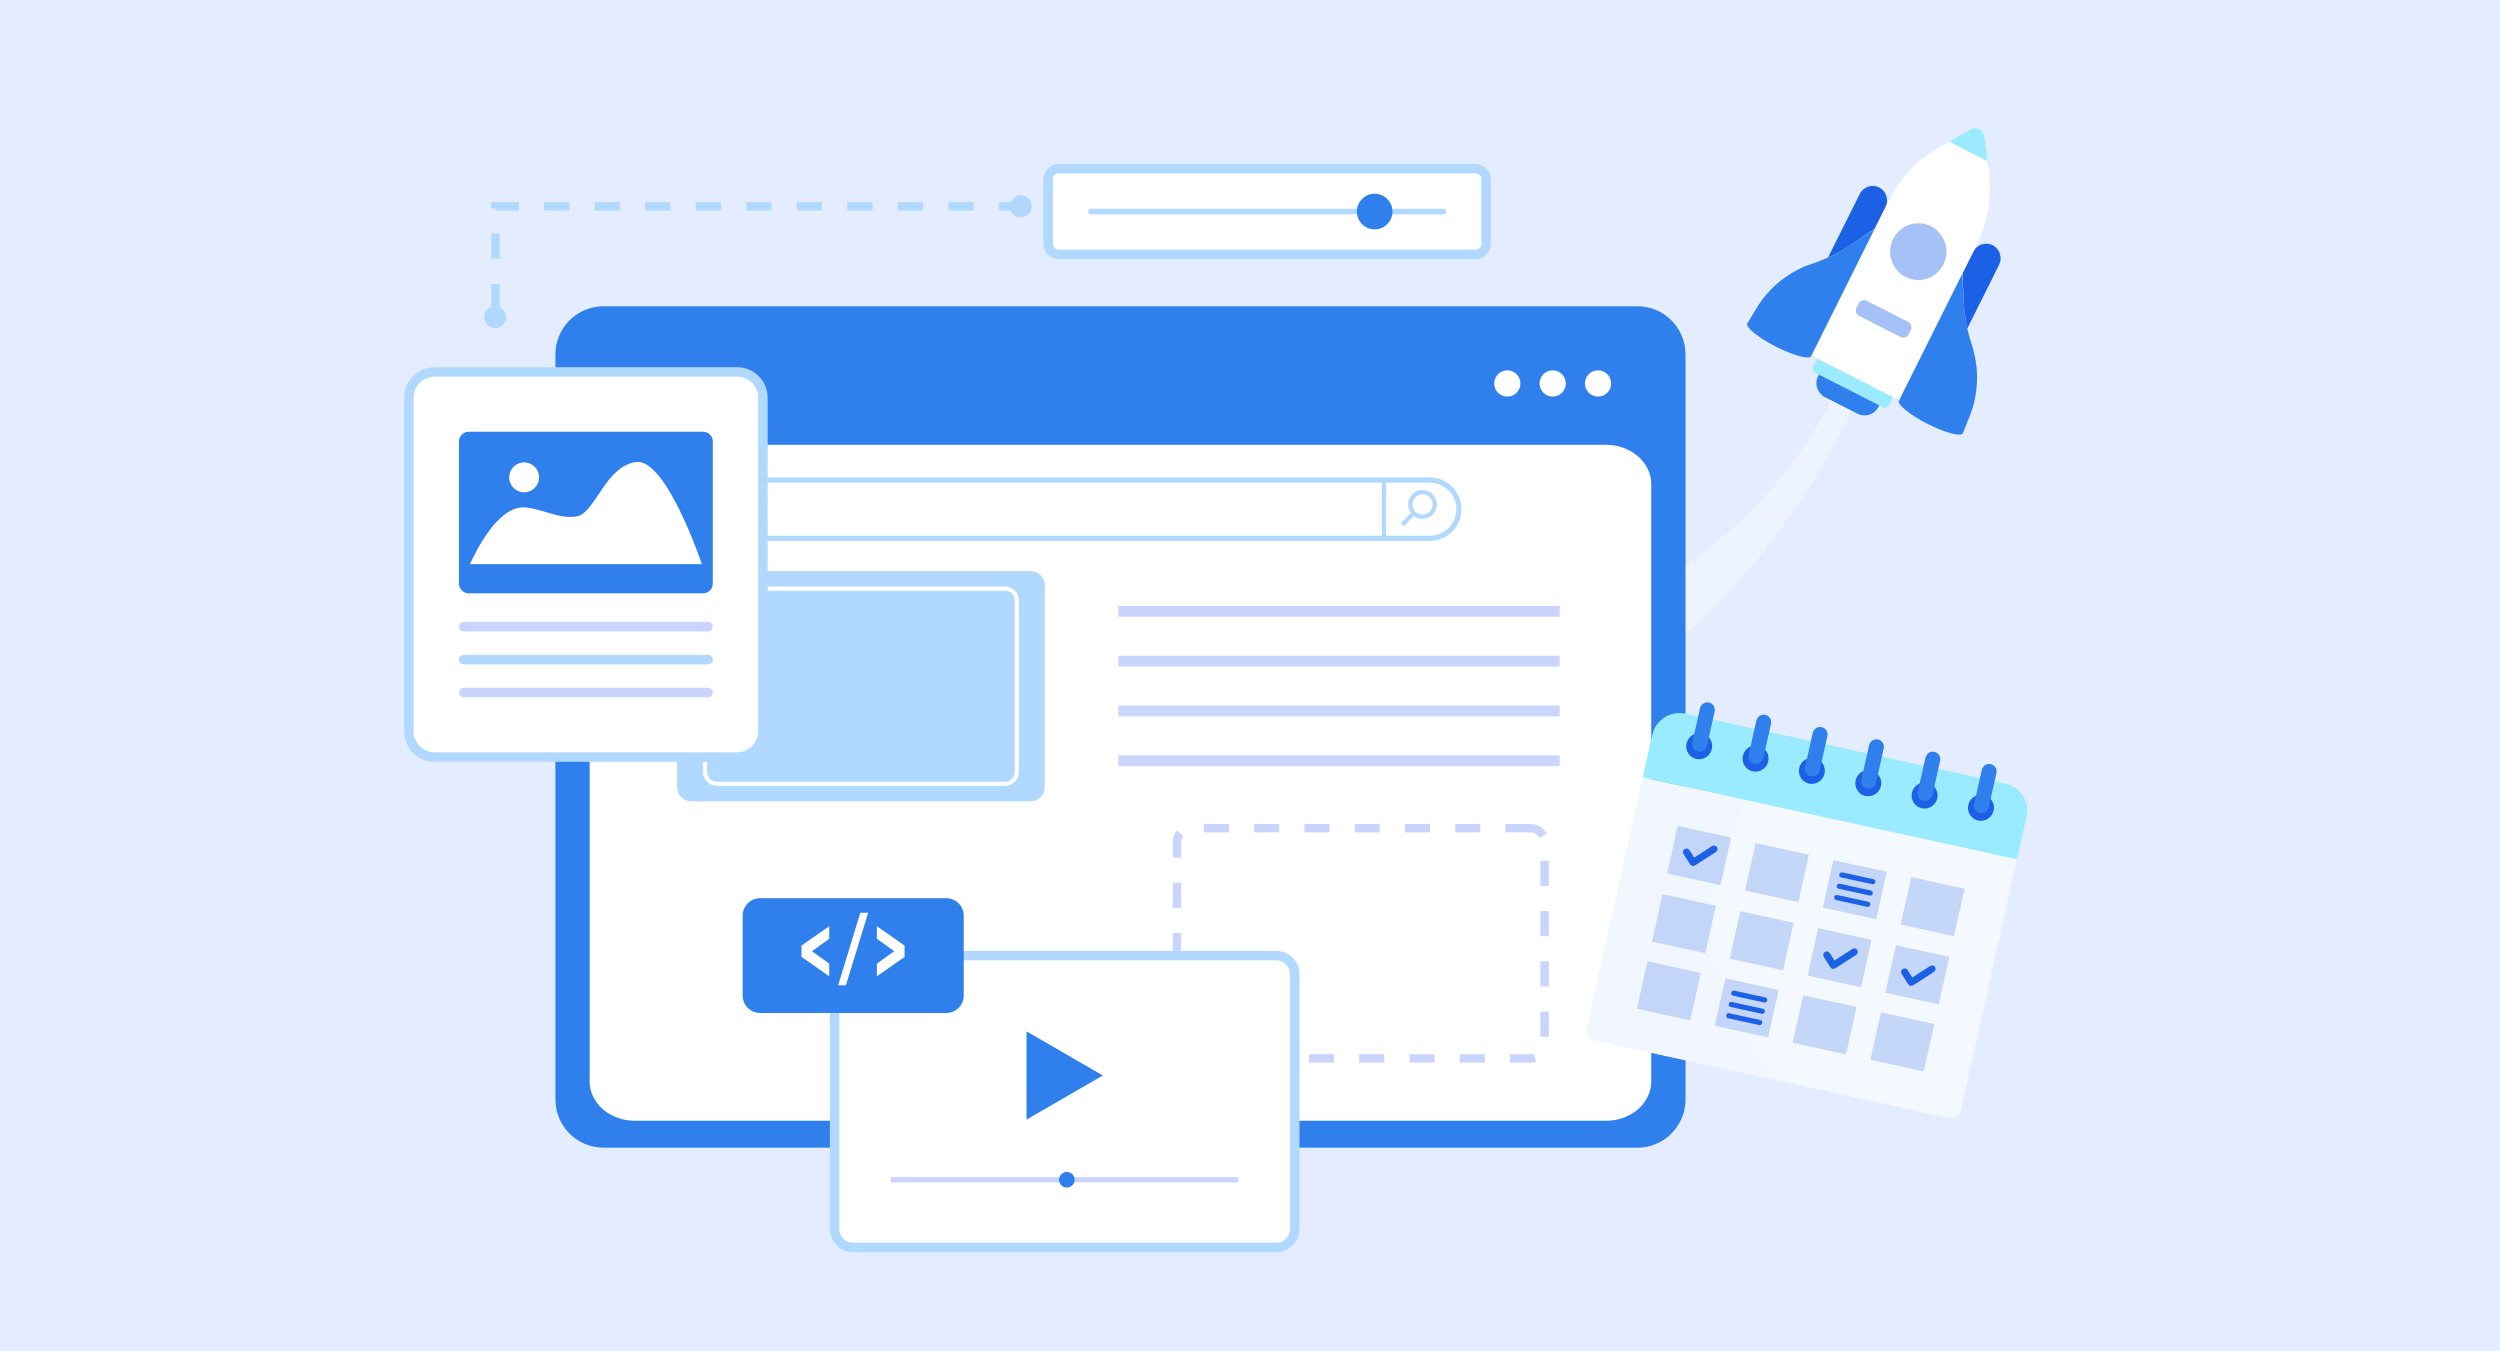
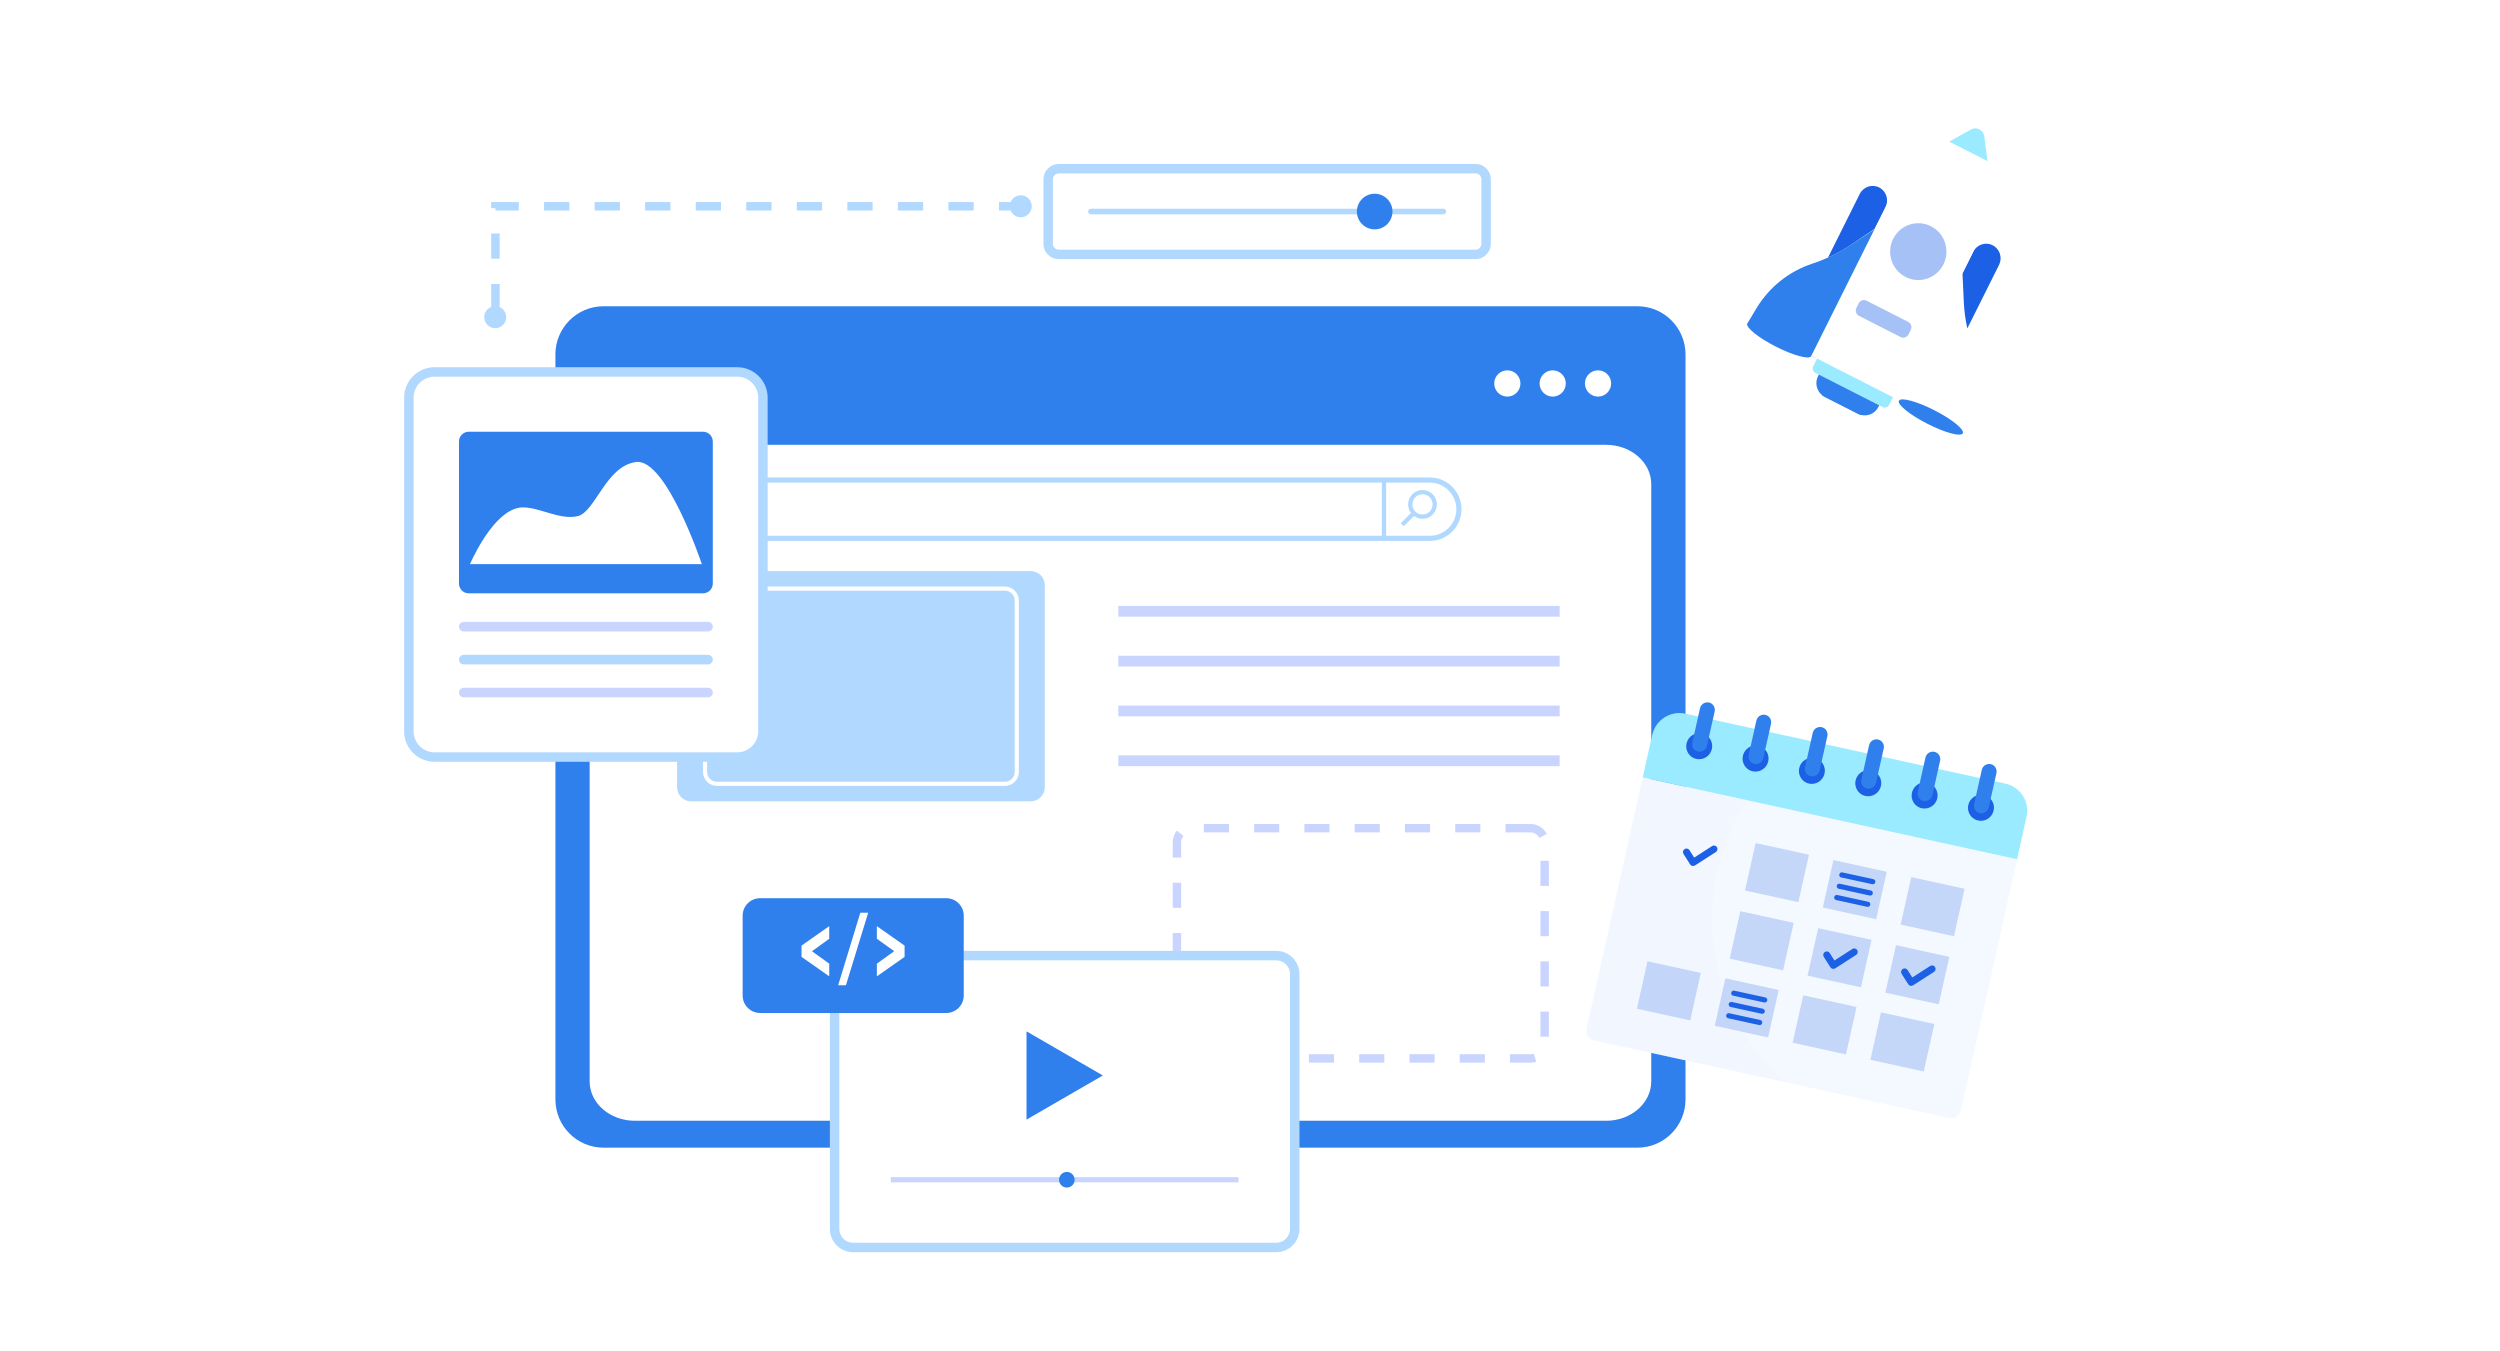
<svg xmlns="http://www.w3.org/2000/svg" width="370" height="200" viewBox="0 0 370 200" fill="none">
  <g clip-path="url(#clip0_8125_271)">
-     <rect width="383" height="220" fill="#E3EDFF" />
    <g filter="url(#filter0_d_8125_271)">
      <g opacity="0.74">
        <path d="M247.852 91.607C258.669 81.819 267.939 68.683 273.951 54.602C272.944 54.154 271.931 53.71 270.924 53.261C265.173 66.957 254.156 78.138 242.794 84.627" fill="white" fill-opacity="0.51" />
      </g>
-       <path d="M278.517 56.971L288.331 37.304L288.642 42.663C288.704 44 288.881 45.316 289.162 46.614C289.334 47.425 289.559 48.225 289.817 49.016C290.977 52.519 290.853 56.315 289.468 59.725L288.513 62.07L288.494 62.123L278.512 56.971H278.517Z" fill="#2F80ED" />
      <path d="M290.041 35.258L288.446 38.457L288.642 42.658C288.704 43.995 288.881 45.312 289.162 46.609L293.862 37.198C294.392 36.136 293.967 34.834 292.916 34.299C292.386 34.028 291.799 34.004 291.283 34.178C290.762 34.352 290.308 34.723 290.041 35.254V35.258Z" fill="#1C60E5" />
      <path d="M279.038 57.309C278.761 57.863 280.652 59.392 283.264 60.724C285.877 62.055 288.221 62.682 288.498 62.128C288.775 61.573 286.884 60.044 284.272 58.712C281.66 57.381 279.315 56.754 279.038 57.313V57.309Z" fill="#2F80ED" />
      <path d="M256.606 45.881L256.634 45.833L257.933 43.662C259.825 40.507 262.771 38.148 266.253 37.01C267.036 36.754 267.81 36.455 268.555 36.112C269.758 35.572 270.909 34.93 272.012 34.188L276.459 31.25L266.644 50.917L256.61 45.876L256.606 45.881Z" fill="#2F80ED" />
      <path d="M277.065 28.65L275.47 31.848L272.008 34.188C270.909 34.93 269.753 35.572 268.55 36.112L273.245 26.701C273.775 25.64 275.064 25.21 276.115 25.746C276.645 26.016 277.013 26.479 277.18 27C277.352 27.526 277.323 28.114 277.06 28.65H277.065Z" fill="#1C60E5" />
      <path d="M266.062 50.7C265.785 51.255 263.44 50.627 260.827 49.301C258.215 47.97 256.324 46.44 256.601 45.886C256.878 45.331 259.223 45.958 261.835 47.285C264.448 48.616 266.339 50.145 266.062 50.7Z" fill="#2F80ED" />
      <path d="M286.469 18.978L292.147 21.872L291.67 18.182C291.55 17.236 290.514 16.706 289.683 17.169L286.464 18.978H286.469Z" fill="#9AEBFF" />
      <path d="M277.548 27.675L266.086 50.642L279.066 57.251L290.528 34.284C292.157 31.018 292.801 27.333 292.381 23.7L292.147 21.872L286.469 18.978L284.874 19.875C281.726 21.689 279.181 24.41 277.552 27.675H277.548Z" fill="white" />
      <path d="M276.632 58.253L266.674 53.183C266.32 53.003 266.174 52.567 266.355 52.205L266.922 51.068L278.164 56.791L277.596 57.928C277.418 58.286 276.986 58.433 276.628 58.251L276.632 58.253Z" fill="#9AEBFF" />
      <path d="M267.189 53.44L267.065 53.686C266.578 54.66 266.85 55.818 267.657 56.474C267.776 56.575 267.915 56.662 268.058 56.735L272.977 59.238C273.12 59.311 273.273 59.373 273.426 59.407C274.429 59.672 275.513 59.205 276 58.23L276.124 57.984L267.189 53.435V53.44Z" fill="#2F80ED" />
      <path opacity="0.39" d="M278.192 33.348C277.156 35.422 277.982 37.95 280.036 38.997C282.089 40.044 284.592 39.209 285.628 37.135C286.665 35.061 285.838 32.533 283.785 31.486C281.731 30.439 279.229 31.274 278.192 33.348Z" fill="#1C60E5" />
      <path d="M267.657 56.474C267.776 56.575 267.915 56.662 268.058 56.735L272.977 59.238C273.12 59.311 273.273 59.373 273.426 59.407C273.593 58.886 272.523 57.864 270.976 57.072C269.429 56.286 267.972 56.026 267.662 56.469L267.657 56.474Z" fill="#2F80ED" />
      <path opacity="0.39" d="M273.135 44.748L279.293 47.883C279.722 48.102 280.245 47.928 280.461 47.495L280.798 46.818C281.014 46.385 280.842 45.857 280.413 45.639L274.255 42.504C273.826 42.286 273.304 42.46 273.088 42.893L272.75 43.569C272.534 44.002 272.706 44.53 273.135 44.748Z" fill="#1C60E5" />
      <path d="M80.201 50.463V160.718C80.201 164.659 83.392 167.855 87.325 167.855H240.344C244.272 167.855 247.457 164.659 247.457 160.718V50.463C247.457 46.523 244.266 43.326 240.344 43.326H87.32C83.387 43.326 80.196 46.523 80.196 50.463H80.201Z" fill="#2F80ED" />
      <path d="M85.268 69.659V158.047C85.268 161.265 88.263 163.873 91.957 163.873H235.701C239.39 163.873 242.385 161.265 242.385 158.047V69.659C242.385 66.442 239.39 63.834 235.701 63.834H91.963C88.268 63.834 85.274 66.442 85.274 69.659H85.268Z" fill="white" />
      <path d="M234.509 56.697C235.58 56.697 236.449 55.827 236.449 54.754C236.449 53.68 235.58 52.81 234.509 52.81C233.437 52.81 232.569 53.68 232.569 54.754C232.569 55.827 233.437 56.697 234.509 56.697Z" fill="white" />
      <path d="M221.084 56.697C222.155 56.697 223.023 55.827 223.023 54.754C223.023 53.68 222.155 52.81 221.084 52.81C220.012 52.81 219.144 53.68 219.144 54.754C219.144 55.827 220.012 56.697 221.084 56.697Z" fill="white" />
      <path d="M227.799 56.697C228.87 56.697 229.739 55.827 229.739 54.754C229.739 53.68 228.87 52.81 227.799 52.81C226.728 52.81 225.859 53.68 225.859 54.754C225.859 55.827 226.728 56.697 227.799 56.697Z" fill="white" />
      <path d="M150.55 82.521H100.284C99.136 82.521 98.206 83.453 98.206 84.602V114.515C98.206 115.664 99.136 116.596 100.284 116.596H150.55C151.697 116.596 152.627 115.664 152.627 114.515V84.602C152.627 83.453 151.697 82.521 150.55 82.521Z" fill="#B1D8FF" />
      <path d="M224.529 120.573H174.263C173.115 120.573 172.185 121.505 172.185 122.655V152.567C172.185 153.717 173.115 154.649 174.263 154.649H224.529C225.676 154.649 226.606 153.717 226.606 152.567V122.655C226.606 121.505 225.676 120.573 224.529 120.573Z" stroke="#CAD5FF" stroke-width="1.25" stroke-miterlimit="10" stroke-dasharray="3.72 3.72" />
      <path d="M146.723 85.112H104.11C103.136 85.112 102.345 85.904 102.345 86.88V112.236C102.345 113.213 103.136 114.005 104.11 114.005H146.723C147.698 114.005 148.488 113.213 148.488 112.236V86.88C148.488 85.904 147.698 85.112 146.723 85.112Z" stroke="white" stroke-width="0.61" stroke-miterlimit="10" />
      <path d="M228.832 87.677H163.509V89.275H228.832V87.677Z" fill="#CAD5FF" />
      <path d="M228.832 95.048H163.509V96.646H228.832V95.048Z" fill="#CAD5FF" />
      <path d="M228.832 102.423H163.509V104.022H228.832V102.423Z" fill="#CAD5FF" />
      <path d="M228.832 109.794H163.509V111.392H228.832V109.794Z" fill="#CAD5FF" />
      <path d="M209.614 69.049H102.441C100.064 69.049 98.137 70.979 98.137 73.361C98.137 75.742 100.064 77.673 102.441 77.673H209.614C211.991 77.673 213.918 75.742 213.918 73.361C213.918 70.979 211.991 69.049 209.614 69.049Z" stroke="#B1D8FF" stroke-width="0.76" stroke-miterlimit="10" />
      <path d="M208.528 74.471C209.529 74.471 210.34 73.657 210.34 72.654C210.34 71.651 209.529 70.838 208.528 70.838C207.527 70.838 206.715 71.651 206.715 72.654C206.715 73.657 207.527 74.471 208.528 74.471Z" stroke="#B1D8FF" stroke-width="0.63" stroke-miterlimit="10" />
      <path d="M207.155 74.035L205.528 75.665" stroke="#B1D8FF" stroke-width="0.63" stroke-miterlimit="10" />
      <path d="M202.83 69.065V77.619" stroke="#B1D8FF" stroke-width="0.63" stroke-miterlimit="10" />
      <path d="M186.871 139.43H124.272C122.753 139.43 121.521 140.664 121.521 142.186V179.872C121.521 181.394 122.753 182.628 124.272 182.628H186.871C188.391 182.628 189.622 181.394 189.622 179.872V142.186C189.622 140.664 188.391 139.43 186.871 139.43Z" fill="white" stroke="#B1D8FF" stroke-width="1.4" stroke-miterlimit="10" />
      <path d="M161.219 157.171L149.924 150.64V163.703L161.219 157.171Z" fill="#2F80ED" />
      <path d="M181.301 172.215H129.842V172.985H181.301V172.215Z" fill="#CAD5FF" />
      <path d="M155.892 173.76C156.53 173.76 157.048 173.242 157.048 172.603C157.048 171.963 156.53 171.445 155.892 171.445C155.254 171.445 154.737 171.963 154.737 172.603C154.737 173.242 155.254 173.76 155.892 173.76Z" fill="#2F80ED" />
      <path d="M216.382 22.967H154.689C153.829 22.967 153.131 23.666 153.131 24.529V34.087C153.131 34.949 153.829 35.648 154.689 35.648H216.382C217.243 35.648 217.941 34.949 217.941 34.087V24.529C217.941 23.666 217.243 22.967 216.382 22.967Z" fill="white" stroke="#B1D8FF" stroke-width="1.4" stroke-miterlimit="10" />
      <path d="M211.618 28.893H159.459C159.231 28.893 159.046 29.079 159.046 29.308C159.046 29.536 159.231 29.722 159.459 29.722H211.618C211.846 29.722 212.031 29.536 212.031 29.308C212.031 29.079 211.846 28.893 211.618 28.893Z" fill="#B1D8FF" />
      <path d="M201.452 31.947C202.907 31.947 204.086 30.765 204.086 29.308C204.086 27.85 202.907 26.669 201.452 26.669C199.997 26.669 198.818 27.85 198.818 29.308C198.818 30.765 199.997 31.947 201.452 31.947Z" fill="#2F80ED" />
      <path d="M138.052 130.934H110.492C109.066 130.934 107.911 132.091 107.911 133.52V145.335C107.911 146.763 109.066 147.921 110.492 147.921H138.052C139.478 147.921 140.633 146.763 140.633 145.335V133.52C140.633 132.091 139.478 130.934 138.052 130.934Z" fill="#2F80ED" />
      <path d="M116.624 139.621V137.948L120.726 135.07V136.939L118.172 138.782L120.726 140.625V142.494L116.624 139.616V139.621Z" fill="white" />
      <path d="M125.327 133.084H126.493L123.196 143.821H122.046L125.327 133.084Z" fill="white" />
      <path d="M127.775 140.625L130.341 138.772L127.775 136.939V135.07L131.878 137.948V139.621L127.775 142.499V140.63V140.625Z" fill="white" />
      <path d="M107.11 53.049H62.314C60.215 53.049 58.513 54.754 58.513 56.857V106.236C58.513 108.339 60.215 110.043 62.314 110.043H107.11C109.209 110.043 110.91 108.339 110.91 106.236V56.857C110.91 54.754 109.209 53.049 107.11 53.049Z" fill="white" stroke="#B1D8FF" stroke-width="1.4" stroke-miterlimit="10" />
      <path d="M102.048 61.896H67.375C66.576 61.896 65.928 62.545 65.928 63.346V84.363C65.928 85.164 66.576 85.813 67.375 85.813H102.048C102.848 85.813 103.495 85.164 103.495 84.363V63.346C103.495 62.545 102.848 61.896 102.048 61.896Z" fill="#2F80ED" />
      <path d="M102.79 90.04H66.633C66.244 90.04 65.928 90.356 65.928 90.746C65.928 91.136 66.244 91.453 66.633 91.453H102.79C103.18 91.453 103.495 91.136 103.495 90.746C103.495 90.356 103.18 90.04 102.79 90.04Z" fill="#CAD5FF" />
      <path d="M102.79 94.915H66.633C66.244 94.915 65.928 95.231 65.928 95.621C65.928 96.011 66.244 96.327 66.633 96.327H102.79C103.18 96.327 103.495 96.011 103.495 95.621C103.495 95.231 103.18 94.915 102.79 94.915Z" fill="#B1D8FF" />
      <path d="M102.79 99.789H66.633C66.244 99.789 65.928 100.106 65.928 100.496C65.928 100.886 66.244 101.202 66.633 101.202H102.79C103.18 101.202 103.495 100.886 103.495 100.496C103.495 100.106 103.18 99.789 102.79 99.789Z" fill="#CAD5FF" />
      <path d="M101.874 81.49H67.55C68.509 79.372 71.679 73.095 75.4 73.095C77.906 73.095 80.885 75.001 83.498 74.391C86.106 73.78 87.648 66.988 92.127 66.378C96.6 65.767 101.874 81.49 101.874 81.49Z" fill="white" />
-       <path d="M75.569 70.865C76.79 70.865 77.779 69.873 77.779 68.65C77.779 67.427 76.79 66.436 75.569 66.436C74.349 66.436 73.359 67.427 73.359 68.65C73.359 69.873 74.349 70.865 75.569 70.865Z" fill="white" />
      <path d="M149.585 28.532H71.324V44.649" stroke="#B1D8FF" stroke-width="1.25" stroke-miterlimit="10" stroke-dasharray="3.74 3.74" />
      <path d="M71.292 46.571C72.191 46.571 72.919 45.841 72.919 44.941C72.919 44.04 72.191 43.31 71.292 43.31C70.393 43.31 69.665 44.04 69.665 44.941C69.665 45.841 70.393 46.571 71.292 46.571Z" fill="#B1D8FF" />
      <path d="M149.071 30.163C149.97 30.163 150.698 29.433 150.698 28.532C150.698 27.632 149.97 26.902 149.071 26.902C148.173 26.902 147.444 27.632 147.444 28.532C147.444 29.433 148.173 30.163 149.071 30.163Z" fill="#B1D8FF" />
      <path d="M241.129 113.052L296.526 125.164L288.226 162.3C288.044 163.116 287.237 163.634 286.427 163.457L233.964 151.986C233.153 151.809 232.642 151.002 232.825 150.187L241.124 113.051L241.129 113.052Z" fill="#F4F8FF" />
      <path opacity="0.31" d="M262.182 158.152L233.965 151.983C233.155 151.808 232.649 151.001 232.829 150.186L241.126 113.053L256.601 116.437C254.583 119.579 253.071 123.122 252.209 126.978C249.556 138.862 253.755 150.642 262.182 158.152Z" fill="#F0F5FF" />
      <path d="M247.434 103.624L294.82 113.985C297.034 114.469 298.424 116.666 297.926 118.893L296.524 125.168L241.122 113.055L242.525 106.78C243.023 104.552 245.22 103.14 247.434 103.624Z" fill="#9AEBFF" />
      <path d="M251.107 107.393C250.833 106.96 250.405 106.662 249.903 106.551C248.868 106.323 247.84 106.989 247.608 108.026C247.493 108.53 247.585 109.048 247.86 109.482C248.033 109.757 248.267 109.977 248.539 110.128C248.702 110.218 248.873 110.284 249.06 110.321C249.561 110.433 250.077 110.337 250.511 110.057C250.944 109.778 251.244 109.346 251.358 108.842C251.472 108.337 251.38 107.82 251.105 107.386L251.107 107.393Z" fill="#1C60E5" />
      <path d="M258.246 108.376C257.744 108.264 257.229 108.36 256.795 108.64C256.361 108.919 256.062 109.351 255.948 109.855C255.833 110.36 255.925 110.877 256.2 111.311C256.373 111.586 256.607 111.806 256.883 111.96C257.042 112.048 257.218 112.115 257.404 112.153C257.906 112.264 258.421 112.168 258.855 111.889C259.289 111.61 259.588 111.178 259.702 110.674C259.937 109.632 259.281 108.604 258.25 108.378L258.246 108.376Z" fill="#1C60E5" />
      <path d="M276.131 112.865C275.856 112.431 275.428 112.134 274.927 112.022C274.425 111.911 273.909 112.007 273.475 112.287C273.042 112.566 272.742 112.997 272.628 113.502C272.514 114.007 272.606 114.524 272.881 114.958C273.054 115.233 273.287 115.453 273.564 115.606C273.722 115.695 273.898 115.762 274.085 115.8C274.586 115.911 275.102 115.815 275.536 115.536C275.97 115.257 276.269 114.825 276.383 114.321C276.497 113.816 276.405 113.299 276.131 112.865Z" fill="#1C60E5" />
      <path d="M267.788 111.04C267.513 110.606 267.085 110.309 266.584 110.198C266.082 110.087 265.567 110.183 265.133 110.462C264.699 110.741 264.4 111.173 264.286 111.677C264.171 112.182 264.263 112.699 264.538 113.133C264.711 113.409 264.945 113.628 265.217 113.779C265.38 113.87 265.551 113.935 265.738 113.973C266.768 114.199 267.801 113.535 268.033 112.498C268.148 111.993 268.056 111.476 267.781 111.042L267.788 111.04Z" fill="#1C60E5" />
      <path d="M284.469 114.687C284.194 114.253 283.766 113.956 283.265 113.844C282.763 113.733 282.247 113.829 281.813 114.109C281.38 114.388 281.081 114.819 280.966 115.324C280.852 115.829 280.944 116.346 281.219 116.78C281.392 117.055 281.626 117.275 281.902 117.428C282.06 117.517 282.236 117.584 282.423 117.622C283.454 117.848 284.486 117.184 284.719 116.147C284.833 115.643 284.741 115.125 284.466 114.691L284.469 114.687Z" fill="#1C60E5" />
      <path d="M293.062 117.96C293.176 117.456 293.084 116.938 292.809 116.504C292.534 116.071 292.107 115.773 291.605 115.662C291.104 115.551 290.588 115.647 290.154 115.926C289.72 116.205 289.421 116.637 289.307 117.142C289.118 117.994 289.52 118.839 290.245 119.241C290.404 119.33 290.575 119.395 290.759 119.437C291.26 119.548 291.776 119.452 292.21 119.173C292.644 118.894 292.943 118.462 293.057 117.958L293.062 117.96Z" fill="#1C60E5" />
      <path d="M249.004 109.119C248.588 108.887 248.355 108.399 248.464 107.904L249.601 102.825C249.734 102.223 250.331 101.843 250.929 101.972C251.527 102.101 251.902 102.698 251.769 103.3L250.631 108.378C250.498 108.98 249.902 109.36 249.304 109.231C249.198 109.208 249.095 109.169 249.004 109.119Z" fill="#2F80ED" />
      <path d="M257.347 110.943C256.93 110.712 256.697 110.224 256.807 109.728L257.944 104.65C258.077 104.048 258.673 103.668 259.272 103.797C259.87 103.926 260.244 104.523 260.111 105.125L258.974 110.203C258.841 110.805 258.244 111.185 257.646 111.056C257.54 111.033 257.438 110.994 257.347 110.943Z" fill="#2F80ED" />
      <path d="M265.685 112.766C265.268 112.534 265.035 112.046 265.145 111.551L266.282 106.472C266.415 105.87 267.012 105.49 267.61 105.619C268.208 105.748 268.582 106.345 268.449 106.947L267.312 112.025C267.179 112.627 266.583 113.007 265.984 112.878C265.878 112.855 265.776 112.816 265.685 112.766Z" fill="#2F80ED" />
      <path d="M274.028 114.59C273.611 114.359 273.378 113.87 273.487 113.375L274.625 108.297C274.757 107.695 275.354 107.315 275.952 107.444C276.551 107.573 276.925 108.169 276.792 108.771L275.654 113.85C275.522 114.452 274.925 114.832 274.327 114.703C274.221 114.68 274.118 114.641 274.028 114.59Z" fill="#2F80ED" />
      <path d="M282.37 116.415C281.953 116.183 281.72 115.695 281.83 115.2L282.967 110.121C283.1 109.52 283.697 109.139 284.295 109.269C284.893 109.398 285.267 109.994 285.135 110.596L283.997 115.674C283.864 116.276 283.268 116.656 282.669 116.527C282.563 116.504 282.461 116.465 282.37 116.415Z" fill="#2F80ED" />
      <path d="M290.708 118.237C290.291 118.006 290.059 117.517 290.168 117.022L291.305 111.944C291.438 111.342 292.035 110.962 292.633 111.091C293.231 111.22 293.605 111.816 293.473 112.418L292.335 117.497C292.202 118.099 291.606 118.479 291.007 118.35C290.902 118.327 290.799 118.287 290.708 118.237Z" fill="#2F80ED" />
-       <path opacity="0.22" d="M254.2 121.975L246.306 120.249L244.736 127.273L252.631 129L254.2 121.975Z" fill="#1C60E5" />
      <path opacity="0.22" d="M265.725 124.497L257.831 122.771L256.261 129.795L264.155 131.521L265.725 124.497Z" fill="#1C60E5" />
      <path opacity="0.22" d="M277.238 127.019L269.344 125.293L267.774 132.317L275.668 134.043L277.238 127.019Z" fill="#1C60E5" />
      <path d="M270.4 127.822C270.255 127.742 270.177 127.573 270.215 127.408C270.259 127.2 270.467 127.071 270.668 127.116L275.258 128.118C275.462 128.166 275.592 128.369 275.546 128.571C275.501 128.779 275.293 128.908 275.093 128.863L270.502 127.861C270.466 127.853 270.431 127.84 270.4 127.822Z" fill="#1C60E5" />
      <path d="M270.026 129.498C269.881 129.418 269.803 129.249 269.841 129.084C269.885 128.876 270.089 128.744 270.294 128.792L274.884 129.794C275.091 129.837 275.218 130.045 275.172 130.246C275.127 130.455 274.923 130.587 274.719 130.539L270.129 129.537C270.092 129.529 270.058 129.516 270.026 129.498Z" fill="#1C60E5" />
      <path d="M269.65 131.167C269.505 131.086 269.427 130.917 269.465 130.753C269.51 130.545 269.718 130.415 269.918 130.461L274.508 131.462C274.715 131.506 274.843 131.714 274.796 131.915C274.751 132.124 274.543 132.253 274.343 132.208L269.753 131.206C269.716 131.198 269.682 131.185 269.65 131.167Z" fill="#1C60E5" />
      <path opacity="0.22" d="M288.758 129.538L280.864 127.812L279.294 134.836L287.188 136.563L288.758 129.538Z" fill="#1C60E5" />
-       <path opacity="0.22" d="M251.952 132.061L244.057 130.335L242.488 137.359L250.382 139.085L251.952 132.061Z" fill="#1C60E5" />
      <path opacity="0.22" d="M263.464 134.583L255.57 132.857L254 139.882L261.894 141.608L263.464 134.583Z" fill="#1C60E5" />
      <path opacity="0.22" d="M274.986 137.097L267.091 135.371L265.522 142.396L273.416 144.122L274.986 137.097Z" fill="#1C60E5" />
      <path opacity="0.22" d="M286.501 139.615L278.607 137.889L277.037 144.914L284.931 146.64L286.501 139.615Z" fill="#1C60E5" />
      <path opacity="0.22" d="M249.724 141.996L241.83 140.27L240.26 147.294L248.154 149.02L249.724 141.996Z" fill="#1C60E5" />
      <path opacity="0.22" d="M261.249 144.518L253.354 142.792L251.785 149.816L259.679 151.542L261.249 144.518Z" fill="#1C60E5" />
      <path opacity="0.22" d="M272.77 147.031L264.876 145.305L263.306 152.33L271.2 154.056L272.77 147.031Z" fill="#1C60E5" />
      <path opacity="0.22" d="M284.283 149.554L276.388 147.828L274.819 154.852L282.713 156.578L284.283 149.554Z" fill="#1C60E5" />
      <path d="M254.408 145.325C254.263 145.244 254.185 145.075 254.223 144.911C254.268 144.703 254.476 144.573 254.676 144.618L259.266 145.62C259.471 145.668 259.601 145.872 259.554 146.073C259.509 146.281 259.301 146.411 259.101 146.365L254.511 145.364C254.474 145.355 254.44 145.342 254.408 145.325Z" fill="#1C60E5" />
      <path d="M254.037 146.996C253.892 146.916 253.814 146.747 253.852 146.582C253.896 146.374 254.105 146.244 254.305 146.29L258.895 147.291C259.1 147.339 259.23 147.543 259.183 147.744C259.138 147.953 258.93 148.082 258.73 148.037L254.14 147.035C254.103 147.027 254.069 147.014 254.037 146.996Z" fill="#1C60E5" />
      <path d="M253.661 148.665C253.516 148.584 253.438 148.415 253.476 148.251C253.521 148.043 253.729 147.913 253.929 147.959L258.519 148.96C258.724 149.008 258.854 149.212 258.807 149.413C258.763 149.621 258.554 149.751 258.354 149.706L253.764 148.704C253.727 148.695 253.693 148.682 253.661 148.665Z" fill="#1C60E5" />
      <path d="M269.225 141.388C269.093 141.358 268.976 141.28 268.9 141.161L267.92 139.617C267.764 139.375 267.837 139.051 268.079 138.893C268.322 138.734 268.644 138.806 268.8 139.048L269.496 140.152L272.145 138.449C272.387 138.29 272.709 138.361 272.865 138.604C273.021 138.846 272.948 139.17 272.705 139.328L269.616 141.313C269.496 141.39 269.354 141.412 269.223 141.381L269.225 141.388Z" fill="#1C60E5" />
      <path d="M248.466 126.16C248.335 126.129 248.218 126.052 248.142 125.932L247.161 124.389C247.005 124.147 247.079 123.823 247.321 123.664C247.563 123.506 247.885 123.577 248.041 123.819L248.738 124.924L251.386 123.22C251.628 123.062 251.95 123.133 252.106 123.375C252.262 123.617 252.189 123.941 251.947 124.1L248.858 126.085C248.738 126.162 248.595 126.184 248.464 126.153L248.466 126.16Z" fill="#1C60E5" />
      <path d="M280.747 143.903C280.616 143.872 280.499 143.795 280.423 143.676L279.442 142.132C279.286 141.89 279.36 141.566 279.602 141.408C279.844 141.249 280.166 141.32 280.322 141.563L281.019 142.667L283.667 140.963C283.909 140.805 284.231 140.876 284.387 141.118C284.543 141.361 284.47 141.685 284.228 141.843L281.139 143.828C281.019 143.905 280.876 143.927 280.745 143.896L280.747 143.903Z" fill="#1C60E5" />
    </g>
  </g>
  <defs>
    <filter id="filter0_d_8125_271" x="54.813" y="13.999" width="263.269" height="176.329" filterUnits="userSpaceOnUse" color-interpolation-filters="sRGB">
      <feFlood flood-opacity="0" result="BackgroundImageFix" />
      <feColorMatrix in="SourceAlpha" type="matrix" values="0 0 0 0 0 0 0 0 0 0 0 0 0 0 0 0 0 0 127 0" result="hardAlpha" />
      <feOffset dx="2" dy="2" />
      <feGaussianBlur stdDeviation="2.5" />
      <feComposite in2="hardAlpha" operator="out" />
      <feColorMatrix type="matrix" values="0 0 0 0 0.359 0 0 0 0 0.446 0 0 0 0 0.608 0 0 0 0.15 0" />
      <feBlend mode="normal" in2="BackgroundImageFix" result="effect1_dropShadow_8125_271" />
      <feBlend mode="normal" in="SourceGraphic" in2="effect1_dropShadow_8125_271" result="shape" />
    </filter>
    <clipPath id="clip0_8125_271">
      <rect width="370" height="200" fill="white" />
    </clipPath>
  </defs>
</svg>